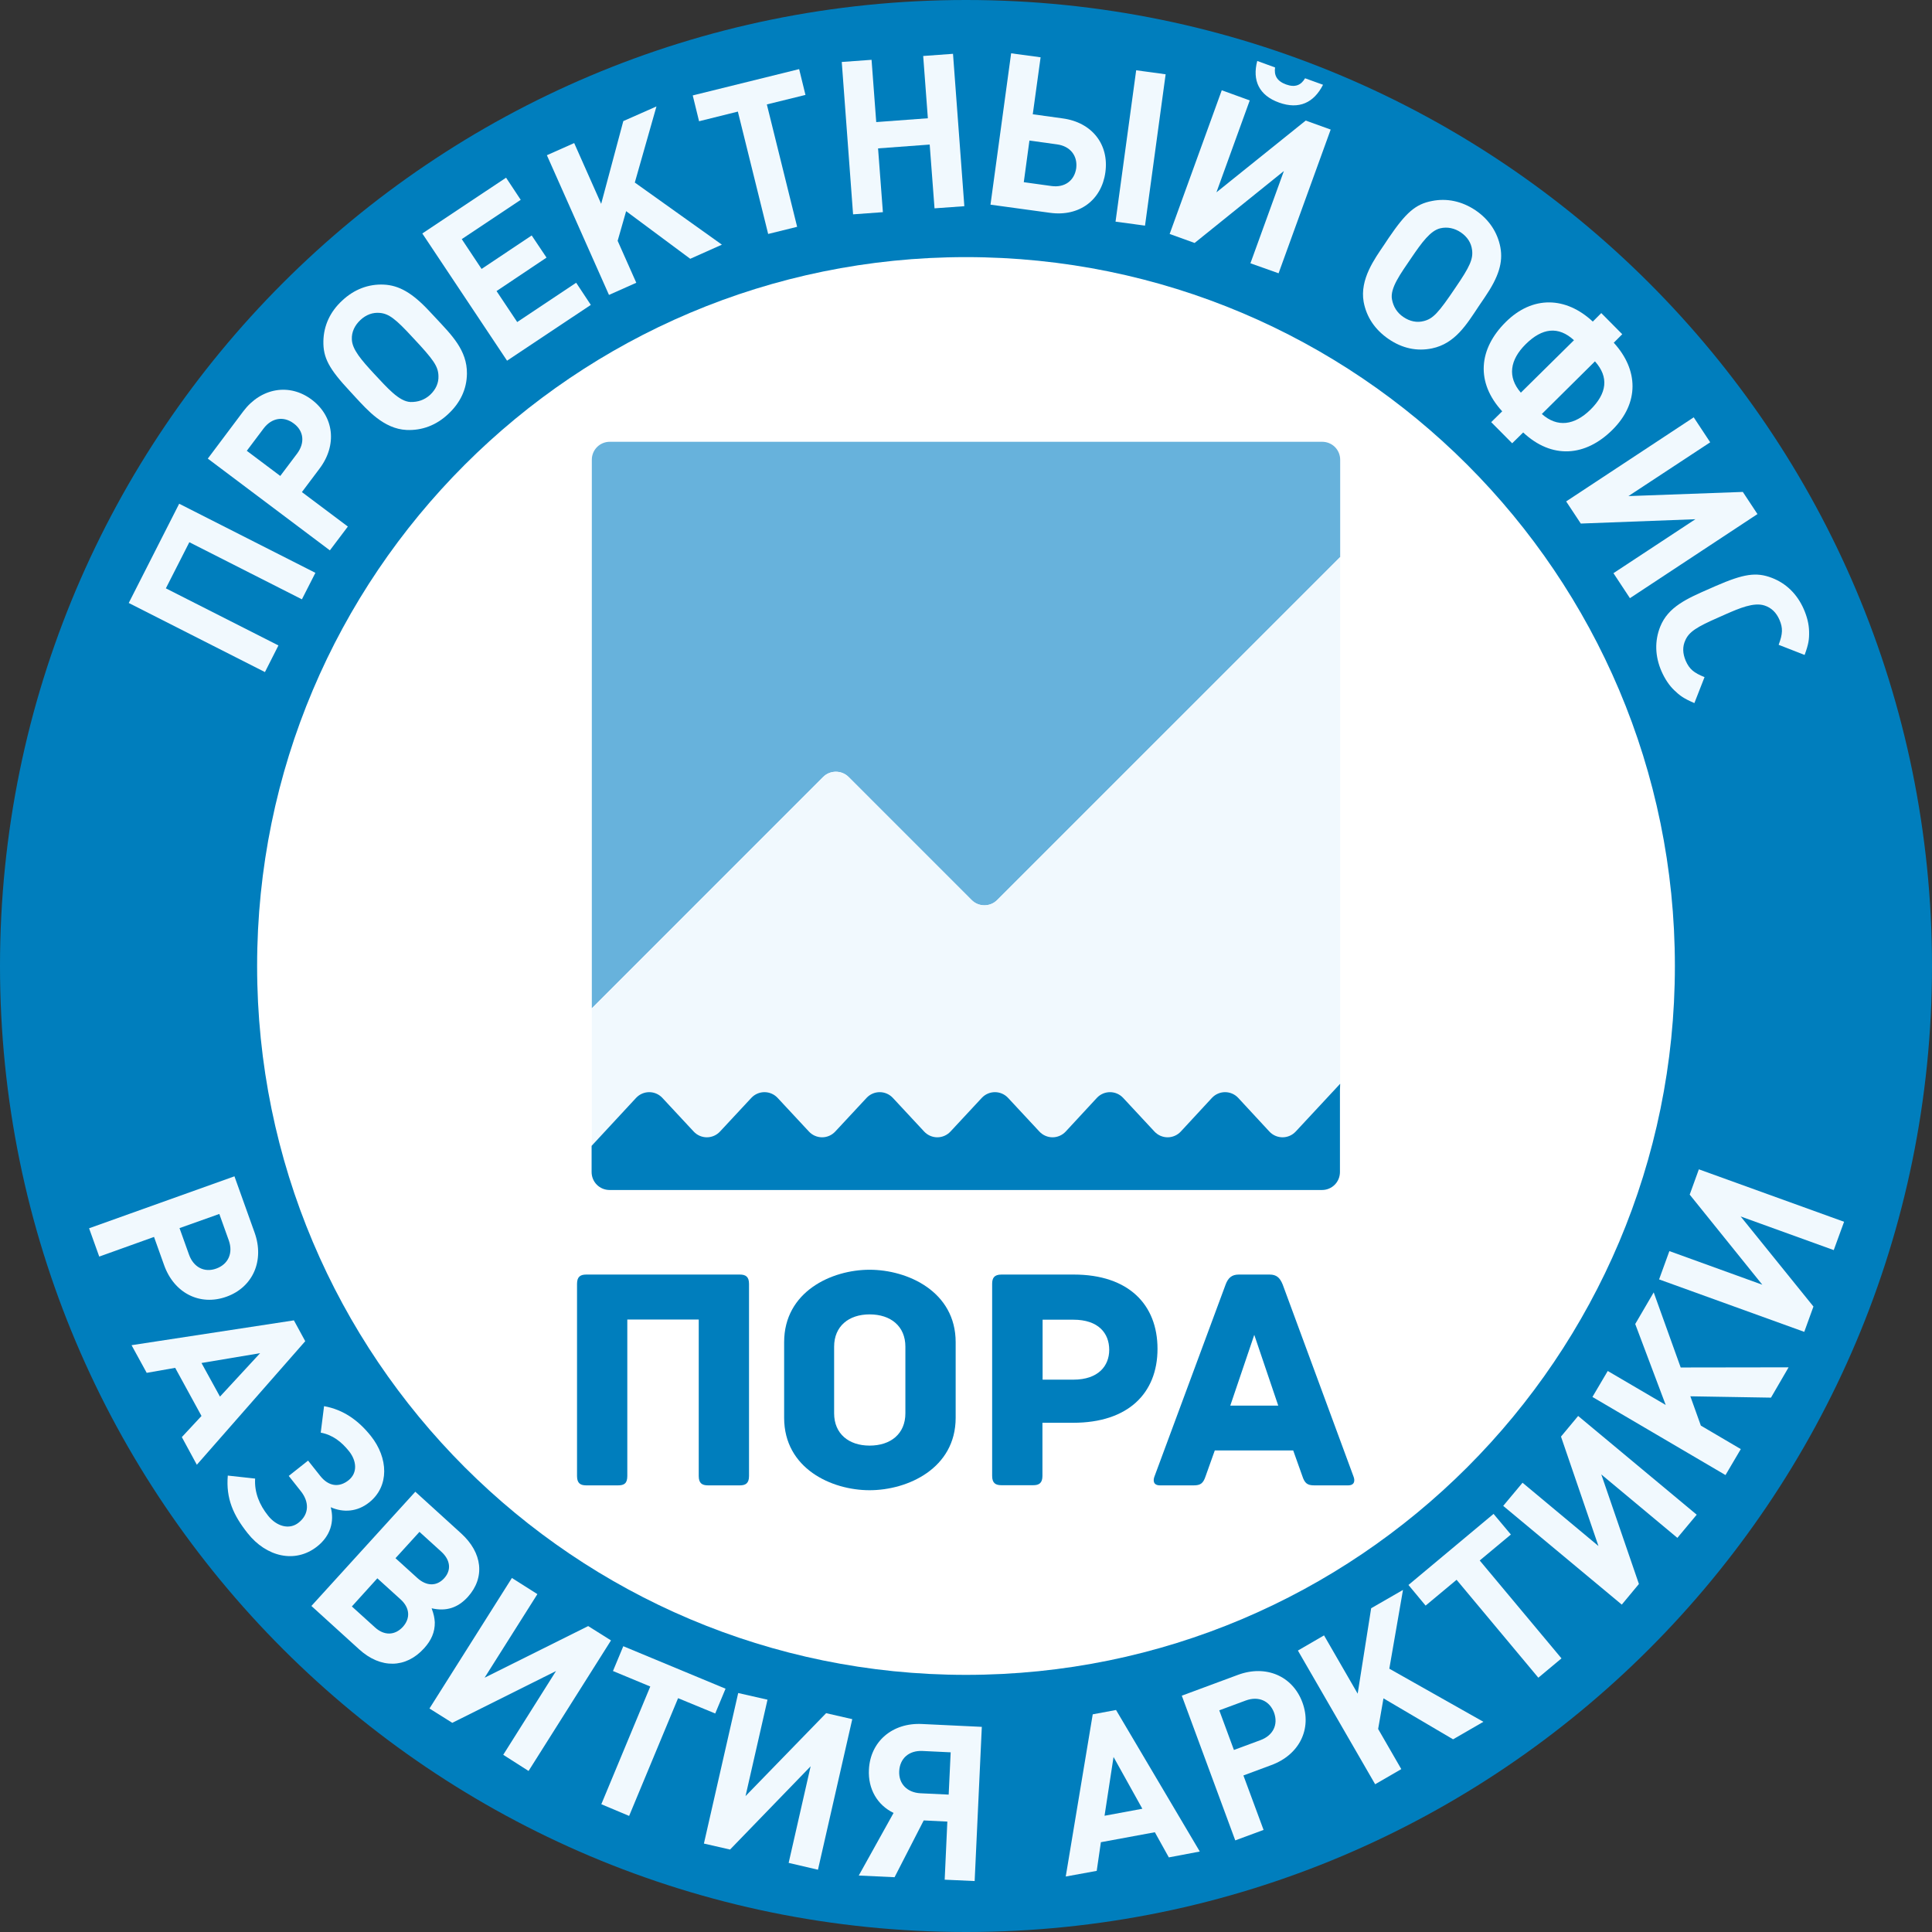
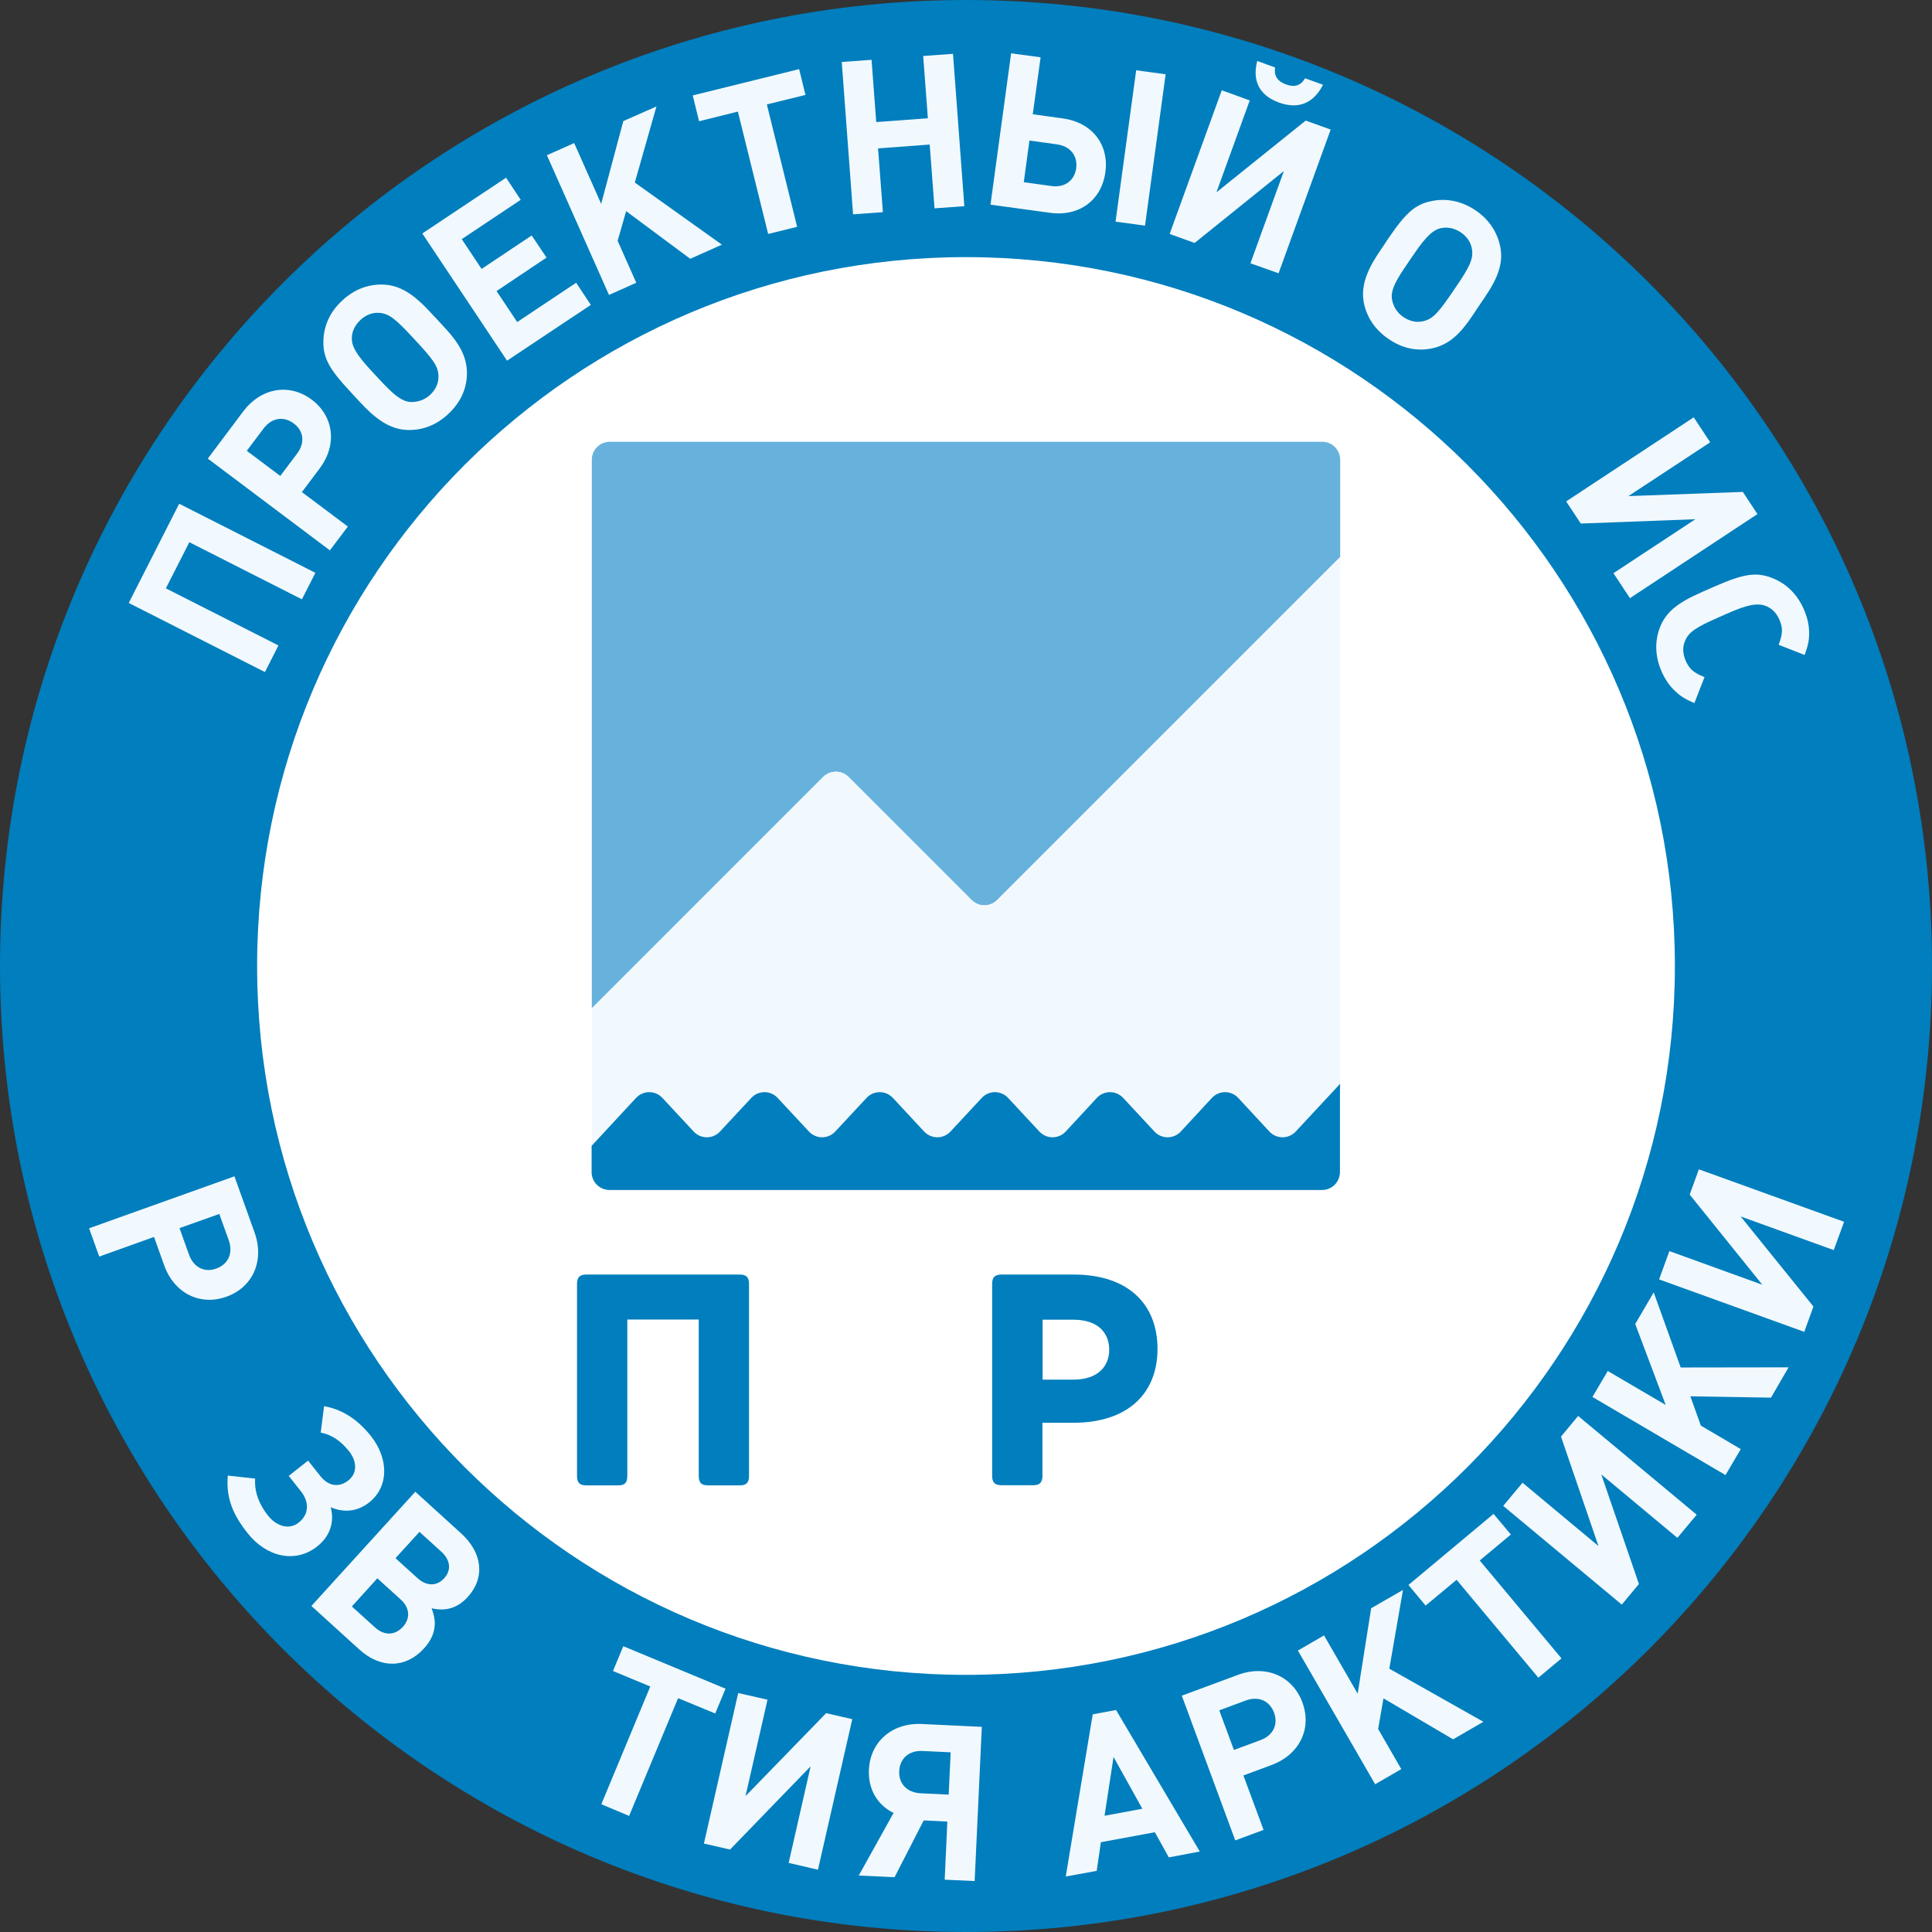
<svg xmlns="http://www.w3.org/2000/svg" version="1.1" id="Слой_1" x="0px" y="0px" width="120px" height="120px" viewBox="0 0 120 120" enable-background="new 0 0 120 120" xml:space="preserve">
  <rect x="0" y="0" width="120" height="120" fill="#333333" stroke="none" />
  <path fill="#007EBD" d="M60,120c33.137,0,60-26.863,60-60S93.137,0,60,0C26.863,0,0,26.863,0,60S26.863,120,60,120z" />
  <path fill="#FFFFFF" d="M60,104.029c24.317,0,44.03-19.712,44.03-44.029c0-24.317-19.713-44.03-44.03-44.03S15.97,35.683,15.97,60  C15.97,84.317,35.683,104.029,60,104.029z" />
  <path fill="#F1F9FE" d="M18.752,37.225l-6.992-3.547l-1.458,2.865l6.992,3.547l-0.838,1.654l-8.46-4.292l3.133-6.164l8.461,4.292  L18.752,37.225z" />
  <path fill="#F1F9FE" d="M15.111,25.548c1.096-1.458,2.865-1.769,4.251-0.724c1.386,1.044,1.593,2.813,0.486,4.281l-1.096,1.459  l2.854,2.141l-1.117,1.479l-7.582-5.699L15.111,25.548z M18.452,28.175c0.497-0.662,0.425-1.407-0.206-1.872  c-0.631-0.476-1.376-0.352-1.873,0.31L15.329,28l2.079,1.562L18.452,28.175z" />
  <path fill="#F1F9FE" d="M29.002,23.21c-0.01,0.961-0.414,1.81-1.159,2.503c-0.744,0.704-1.634,1.034-2.585,0.993  c-1.427-0.062-2.461-1.262-3.175-2.027l-0.352-0.383c-1.293-1.386-1.665-2.068-1.645-3.113c0.021-0.952,0.413-1.82,1.168-2.513  c0.734-0.693,1.624-1.034,2.576-0.993c0.951,0.042,1.779,0.517,2.823,1.634l0.455,0.486C28.03,20.79,29.022,21.752,29.002,23.21z   M23.592,19.435c-0.444-0.041-0.858,0.114-1.21,0.445c-0.352,0.331-0.548,0.745-0.528,1.189c0.011,0.631,0.601,1.303,1.396,2.162  c0.797,0.848,1.531,1.707,2.245,1.738c0.456,0.01,0.869-0.124,1.221-0.445c0.352-0.331,0.538-0.735,0.517-1.179  c-0.021-0.59-0.279-0.982-1.603-2.389C24.565,19.797,24.151,19.487,23.592,19.435z" />
  <path fill="#F1F9FE" d="M31.494,22.403l-5.264-7.902l5.203-3.465l0.91,1.376l-3.662,2.44l1.231,1.852l3.113-2.079l0.921,1.375  l-3.104,2.079l1.283,1.924l3.662-2.441l0.91,1.376L31.494,22.403z" />
  <path fill="#F1F9FE" d="M42.872,16.074l-3.982-2.958l-0.527,1.841l1.158,2.606l-1.696,0.755l-3.857-8.677l1.696-0.755l1.676,3.775  l1.375-5.14l2.059-0.91l-1.345,4.727l5.409,3.858L42.872,16.074z" />
  <path fill="#F1F9FE" d="M47.63,6.486l1.882,7.602l-1.8,0.444L45.83,6.931l-2.41,0.6l-0.393-1.604l6.609-1.634l0.393,1.603  L47.63,6.486z" />
  <path fill="#F1F9FE" d="M58.045,12.94l-0.3-3.961l-3.207,0.237l0.3,3.962l-1.852,0.135l-0.703-9.464l1.851-0.134l0.29,3.868  l3.207-0.238l-0.29-3.868l1.852-0.134l0.704,9.464L58.045,12.94z" />
  <path fill="#F1F9FE" d="M65.224,13.219l-3.703-0.507l1.282-9.401l1.831,0.248l-0.487,3.538l1.862,0.258  c1.832,0.248,2.887,1.634,2.647,3.351C68.419,12.422,67.043,13.467,65.224,13.219z M65.658,8.968L63.94,8.73l-0.351,2.586  l1.716,0.238c0.827,0.114,1.428-0.331,1.541-1.106C66.94,9.682,66.485,9.082,65.658,8.968z M69.288,13.767l1.282-9.402l1.83,0.249  l-1.281,9.401L69.288,13.767z" />
  <path fill="#F1F9FE" d="M77.666,16.353l2.078-5.73L74.2,15.091l-1.551-0.559l3.237-8.926l1.738,0.631l-2.069,5.709L81.1,7.489  l1.551,0.559l-3.236,8.926L77.666,16.353z M79.445,6.372c-1.242-0.445-1.675-1.375-1.355-2.586l1.107,0.404  c-0.072,0.486,0.113,0.848,0.682,1.055c0.569,0.207,0.932,0.042,1.181-0.383l1.116,0.403C81.606,6.382,80.687,6.817,79.445,6.372z" />
  <path fill="#F1F9FE" d="M88.95,21.638c-0.941,0.196-1.852,0-2.7-0.579c-0.848-0.58-1.375-1.366-1.551-2.307  c-0.249-1.406,0.684-2.679,1.272-3.547l0.289-0.435c1.065-1.562,1.655-2.089,2.68-2.286c0.93-0.186,1.861,0.011,2.71,0.58  c0.837,0.568,1.364,1.365,1.541,2.296c0.175,0.941-0.104,1.841-0.973,3.113l-0.372,0.548C91.091,20.159,90.377,21.338,88.95,21.638z   M91.433,15.525c-0.052-0.445-0.3-0.817-0.692-1.086c-0.394-0.269-0.848-0.362-1.283-0.259c-0.61,0.145-1.139,0.869-1.8,1.841  c-0.651,0.962-1.335,1.873-1.199,2.576c0.083,0.445,0.31,0.828,0.713,1.096c0.394,0.269,0.838,0.362,1.262,0.249  c0.569-0.145,0.9-0.486,1.977-2.089C91.298,16.56,91.506,16.084,91.433,15.525z" />
-   <path fill="#F1F9FE" d="M94.608,26.861l-0.684,0.672l-1.303-1.313l0.683-0.672c-1.654-1.8-1.469-3.868,0.217-5.543  c1.676-1.666,3.744-1.583,5.41-0.031l0.527-0.528l1.303,1.313l-0.527,0.528c1.541,1.686,1.593,3.744-0.082,5.409  C98.467,28.372,96.387,28.526,94.608,26.861z M97.763,21.131c-0.972-0.89-1.976-0.766-3,0.248c-0.982,0.972-1.148,2.038-0.3,3.01  L97.763,21.131z M95.767,25.713c0.962,0.858,2.026,0.704,3.02-0.269c1.024-1.014,1.158-2.017,0.279-3L95.767,25.713z" />
  <path fill="#F1F9FE" d="M100.214,35.601l5.089-3.351l-7.117,0.269l-0.909-1.375l7.923-5.223l1.024,1.551l-5.079,3.341l7.105-0.259  l0.909,1.376l-7.921,5.223L100.214,35.601z" />
  <path fill="#F1F9FE" d="M103.989,42.872c-0.312-0.299-0.58-0.703-0.786-1.168c-0.413-0.941-0.436-1.902-0.083-2.782  c0.496-1.231,1.645-1.737,3.093-2.369l0.351-0.155c1.738-0.755,2.515-0.879,3.486-0.507c0.89,0.341,1.573,1.004,1.986,1.945  c0.207,0.476,0.32,0.931,0.33,1.386c0.011,0.486-0.03,0.787-0.278,1.458l-1.613-0.63c0.258-0.683,0.269-1.045,0.052-1.551  c-0.197-0.455-0.507-0.755-0.931-0.89c-0.663-0.217-1.572,0.176-2.4,0.538l-0.465,0.207c-1.377,0.6-1.82,0.9-2.049,1.407  c-0.187,0.403-0.175,0.816,0.021,1.282c0.229,0.517,0.497,0.745,1.169,1.014l-0.631,1.613  C104.589,43.389,104.34,43.213,103.989,42.872z" />
  <path fill="#F1F9FE" d="M15.814,76.56c0.621,1.737-0.104,3.393-1.748,3.981c-1.645,0.59-3.258-0.218-3.878-1.976l-0.621-1.737  l-3.403,1.221l-0.631-1.758l9.029-3.228L15.814,76.56z M11.739,77.925c0.279,0.785,0.952,1.138,1.696,0.868s1.055-0.962,0.776-1.748  l-0.589-1.644L11.15,76.28L11.739,77.925z" />
-   <path fill="#F1F9FE" d="M11.294,89.261l1.221-1.313l-1.634-2.989l-1.769,0.311l-0.941-1.718l10.084-1.542l0.704,1.294l-6.733,7.675  L11.294,89.261z M16.156,84.048l-3.641,0.61l1.148,2.089L16.156,84.048z" />
  <path fill="#F1F9FE" d="M15.38,95.229c-0.879-1.107-1.355-2.142-1.231-3.578l1.697,0.186c-0.052,0.868,0.269,1.634,0.807,2.307  c0.507,0.641,1.303,0.91,1.903,0.424c0.651-0.518,0.662-1.283,0.124-1.954l-0.745-0.942l1.2-0.951l0.755,0.951  c0.507,0.642,1.158,0.746,1.759,0.27c0.579-0.466,0.496-1.21,0.041-1.79c-0.476-0.6-1.034-1.033-1.769-1.168l0.207-1.645  c1.2,0.216,2.13,0.88,2.907,1.852c1.086,1.365,1.159,3.123-0.104,4.127c-0.724,0.579-1.593,0.651-2.389,0.299  c0.238,0.899-0.021,1.79-0.849,2.441C18.328,97.132,16.538,96.696,15.38,95.229z" />
  <path fill="#F1F9FE" d="M27.006,100.761c0.01,0.611-0.217,1.128-0.672,1.625c-1.127,1.241-2.689,1.271-4.023,0.061l-2.969-2.698  l6.454-7.095l2.844,2.585c1.334,1.21,1.5,2.751,0.414,3.952c-0.621,0.681-1.355,0.909-2.245,0.702  C26.954,100.296,26.985,100.481,27.006,100.761z M23.293,101.082c0.568,0.518,1.23,0.506,1.727-0.032  c0.486-0.538,0.435-1.188-0.134-1.705l-1.448-1.313l-1.583,1.748L23.293,101.082z M25.92,98.011c0.569,0.517,1.2,0.528,1.665,0.021  c0.465-0.507,0.393-1.138-0.176-1.655l-1.355-1.23l-1.489,1.635L25.92,98.011z" />
-   <path fill="#F1F9FE" d="M31.257,108.994l3.278-5.203l-6.443,3.217l-1.417-0.89l5.12-8.107l1.583,1.003l-3.279,5.191l6.434-3.206  l1.417,0.89l-5.12,8.109L31.257,108.994z" />
  <path fill="#F1F9FE" d="M42.117,105.477l-3.041,7.313l-1.727-0.726l3.041-7.312l-2.317-0.962l0.641-1.541l6.351,2.639l-0.641,1.54  L42.117,105.477z" />
  <path fill="#F1F9FE" d="M48.985,115.707l1.365-5.999l-5.005,5.171l-1.624-0.372l2.13-9.35l1.82,0.414l-1.365,5.988l5.006-5.151  l1.624,0.372l-2.131,9.352L48.985,115.707z" />
  <path fill="#F1F9FE" d="M58.676,116.751l0.165-3.609l-1.468-0.072l-1.81,3.527l-2.224-0.104l2.162-3.889  c-1.003-0.485-1.593-1.479-1.531-2.689c0.083-1.748,1.458-2.926,3.299-2.834l3.713,0.177l-0.445,9.577L58.676,116.751z   M59.048,108.84l-1.748-0.084c-0.838-0.04-1.407,0.456-1.448,1.253c-0.042,0.775,0.486,1.332,1.324,1.374l1.748,0.083L59.048,108.84  z" />
  <path fill="#F1F9FE" d="M72.598,115.366l-0.868-1.562l-3.352,0.619l-0.259,1.78l-1.924,0.351l1.676-10.074l1.448-0.269l5.202,8.791  L72.598,115.366z M69.164,109.129l-0.559,3.651l2.348-0.435L69.164,109.129z" />
  <path fill="#F1F9FE" d="M76.891,104.029c1.728-0.642,3.392,0.063,4.002,1.706c0.61,1.646-0.187,3.259-1.934,3.9l-1.728,0.642  l1.252,3.382l-1.759,0.651l-3.32-8.988L76.891,104.029z M78.287,108.084c0.786-0.289,1.116-0.962,0.848-1.707  c-0.279-0.744-0.972-1.045-1.759-0.755l-1.645,0.61l0.91,2.462L78.287,108.084z" />
  <path fill="#F1F9FE" d="M90.253,108.032l-4.323-2.545l-0.331,1.903l1.438,2.493l-1.624,0.94l-4.798-8.304l1.623-0.942l2.089,3.62  l0.838-5.306l1.977-1.138l-0.849,4.892l5.844,3.299L90.253,108.032z" />
  <path fill="#F1F9FE" d="M91.908,96.925l5.079,6.08l-1.438,1.2l-5.078-6.081l-1.924,1.603l-1.065-1.282l5.285-4.415l1.076,1.282  L91.908,96.925z" />
  <path fill="#F1F9FE" d="M104.185,95.519l-4.726-3.94l2.337,6.805l-1.064,1.281l-7.365-6.132l1.2-1.438l4.716,3.931l-2.327-6.797  l1.066-1.281l7.364,6.133L104.185,95.519z" />
  <path fill="#F1F9FE" d="M109.999,86.81l-5.008-0.083l0.652,1.82l2.481,1.459l-0.95,1.613l-8.265-4.852l0.951-1.613l3.6,2.11  l-1.893-5.027l1.148-1.965l1.676,4.665l6.702-0.01L109.999,86.81z" />
  <path fill="#F1F9FE" d="M113.897,77.646l-5.782-2.09l4.521,5.596l-0.57,1.572l-9.017-3.258l0.639-1.758l5.772,2.089l-4.51-5.597  l0.569-1.571l9.02,3.258L113.897,77.646z" />
  <path fill="#67B2DC" d="M82.123,27.44H37.876c-0.62,0-1.117,0.497-1.117,1.117v34.07l14.366-14.367c0.435-0.435,1.148-0.435,1.583,0  l7.643,7.644c0.435,0.435,1.147,0.435,1.583,0l21.307-21.306v-6.041C83.241,27.937,82.745,27.44,82.123,27.44z" />
  <path fill="#F1F9FE" d="M41.155,68.191l1.944,2.09c0.445,0.476,1.189,0.476,1.635,0l1.944-2.09c0.445-0.475,1.19-0.475,1.635,0  l1.944,2.09c0.445,0.476,1.189,0.476,1.634,0l1.944-2.09c0.445-0.475,1.189-0.475,1.634,0l1.945,2.09  c0.444,0.476,1.189,0.476,1.634,0l1.945-2.09c0.444-0.475,1.189-0.475,1.635,0l1.944,2.09c0.444,0.476,1.188,0.476,1.633,0  l1.935-2.09c0.444-0.475,1.19-0.475,1.635,0l1.944,2.09c0.445,0.476,1.188,0.476,1.634,0l1.935-2.09  c0.444-0.475,1.189-0.475,1.634,0l1.935,2.09c0.444,0.476,1.189,0.476,1.635,0l2.751-2.969v0.414V34.598L61.935,55.904  c-0.436,0.435-1.148,0.435-1.583,0l-7.643-7.644c-0.435-0.435-1.148-0.435-1.583,0L36.759,62.628v8.532l2.761-2.979  C39.965,67.717,40.71,67.717,41.155,68.191z" />
  <path fill="#007EBD" d="M83.241,67.313l-2.762,2.969c-0.444,0.476-1.19,0.476-1.635,0l-1.935-2.09c-0.443-0.475-1.188-0.475-1.634,0  l-1.934,2.09c-0.445,0.476-1.189,0.476-1.635,0l-1.944-2.09c-0.444-0.475-1.189-0.475-1.634,0l-1.935,2.09  c-0.445,0.476-1.188,0.476-1.634,0l-1.945-2.09c-0.443-0.475-1.189-0.475-1.634,0l-1.944,2.09c-0.445,0.476-1.189,0.476-1.634,0  l-1.944-2.09c-0.445-0.475-1.189-0.475-1.634,0l-1.945,2.09c-0.444,0.476-1.189,0.476-1.634,0l-1.945-2.09  c-0.444-0.475-1.189-0.475-1.634,0l-1.945,2.09c-0.444,0.476-1.189,0.476-1.634,0l-1.945-2.09c-0.444-0.475-1.189-0.475-1.634,0  l-2.762,2.979v1.625c0,0.62,0.497,1.117,1.118,1.117h44.247c0.621,0,1.116-0.497,1.116-1.117v-5.068L83.241,67.313z" />
  <path fill="#007EBD" d="M46.523,79.744V91.68c0,0.456-0.217,0.579-0.579,0.579h-1.965c-0.362,0-0.579-0.123-0.579-0.579v-9.722  h-4.437v9.722c0,0.456-0.196,0.579-0.579,0.579h-1.965c-0.362,0-0.579-0.123-0.579-0.579V79.744c0-0.455,0.217-0.579,0.579-0.579  h9.526C46.306,79.165,46.523,79.289,46.523,79.744z" />
-   <path fill="#007EBD" d="M59.358,88.061c0,3.145-2.979,4.499-5.347,4.499c-2.369,0-5.307-1.354-5.307-4.499v-4.695  c0-3.144,2.948-4.5,5.307-4.5c2.368,0,5.347,1.356,5.347,4.5V88.061z M56.235,83.645c0-1.272-0.91-2.006-2.223-2.006  c-1.293,0-2.203,0.733-2.203,2.006v4.137c0,1.273,0.91,2.007,2.203,2.007c1.313,0,2.223-0.733,2.223-2.007V83.645z" />
  <path fill="#007EBD" d="M71.895,83.779c0,2.762-1.831,4.592-5.234,4.592h-1.913v3.299c0,0.455-0.218,0.579-0.578,0.579h-1.966  c-0.362,0-0.58-0.124-0.58-0.579V79.744c0-0.361,0.125-0.579,0.58-0.579h4.489C70.105,79.165,71.895,81.037,71.895,83.779z   M68.896,83.841c0-1.034-0.673-1.872-2.225-1.872h-1.913v3.724h1.913C68.223,85.692,68.896,84.833,68.896,83.841z" />
-   <path fill="#007EBD" d="M83.727,92.259h-2.088c-0.436,0-0.602-0.123-0.756-0.599l-0.56-1.571h-4.87l-0.56,1.571  c-0.155,0.476-0.32,0.599-0.755,0.599H72.05c-0.435,0-0.435-0.319-0.342-0.557l4.417-11.916c0.155-0.413,0.383-0.621,0.817-0.621  h1.913c0.434,0,0.642,0.196,0.816,0.621l4.396,11.916C84.162,91.939,84.162,92.259,83.727,92.259z M79.394,87.306l-1.489-4.396  l-1.49,4.396H79.394z" />
</svg>